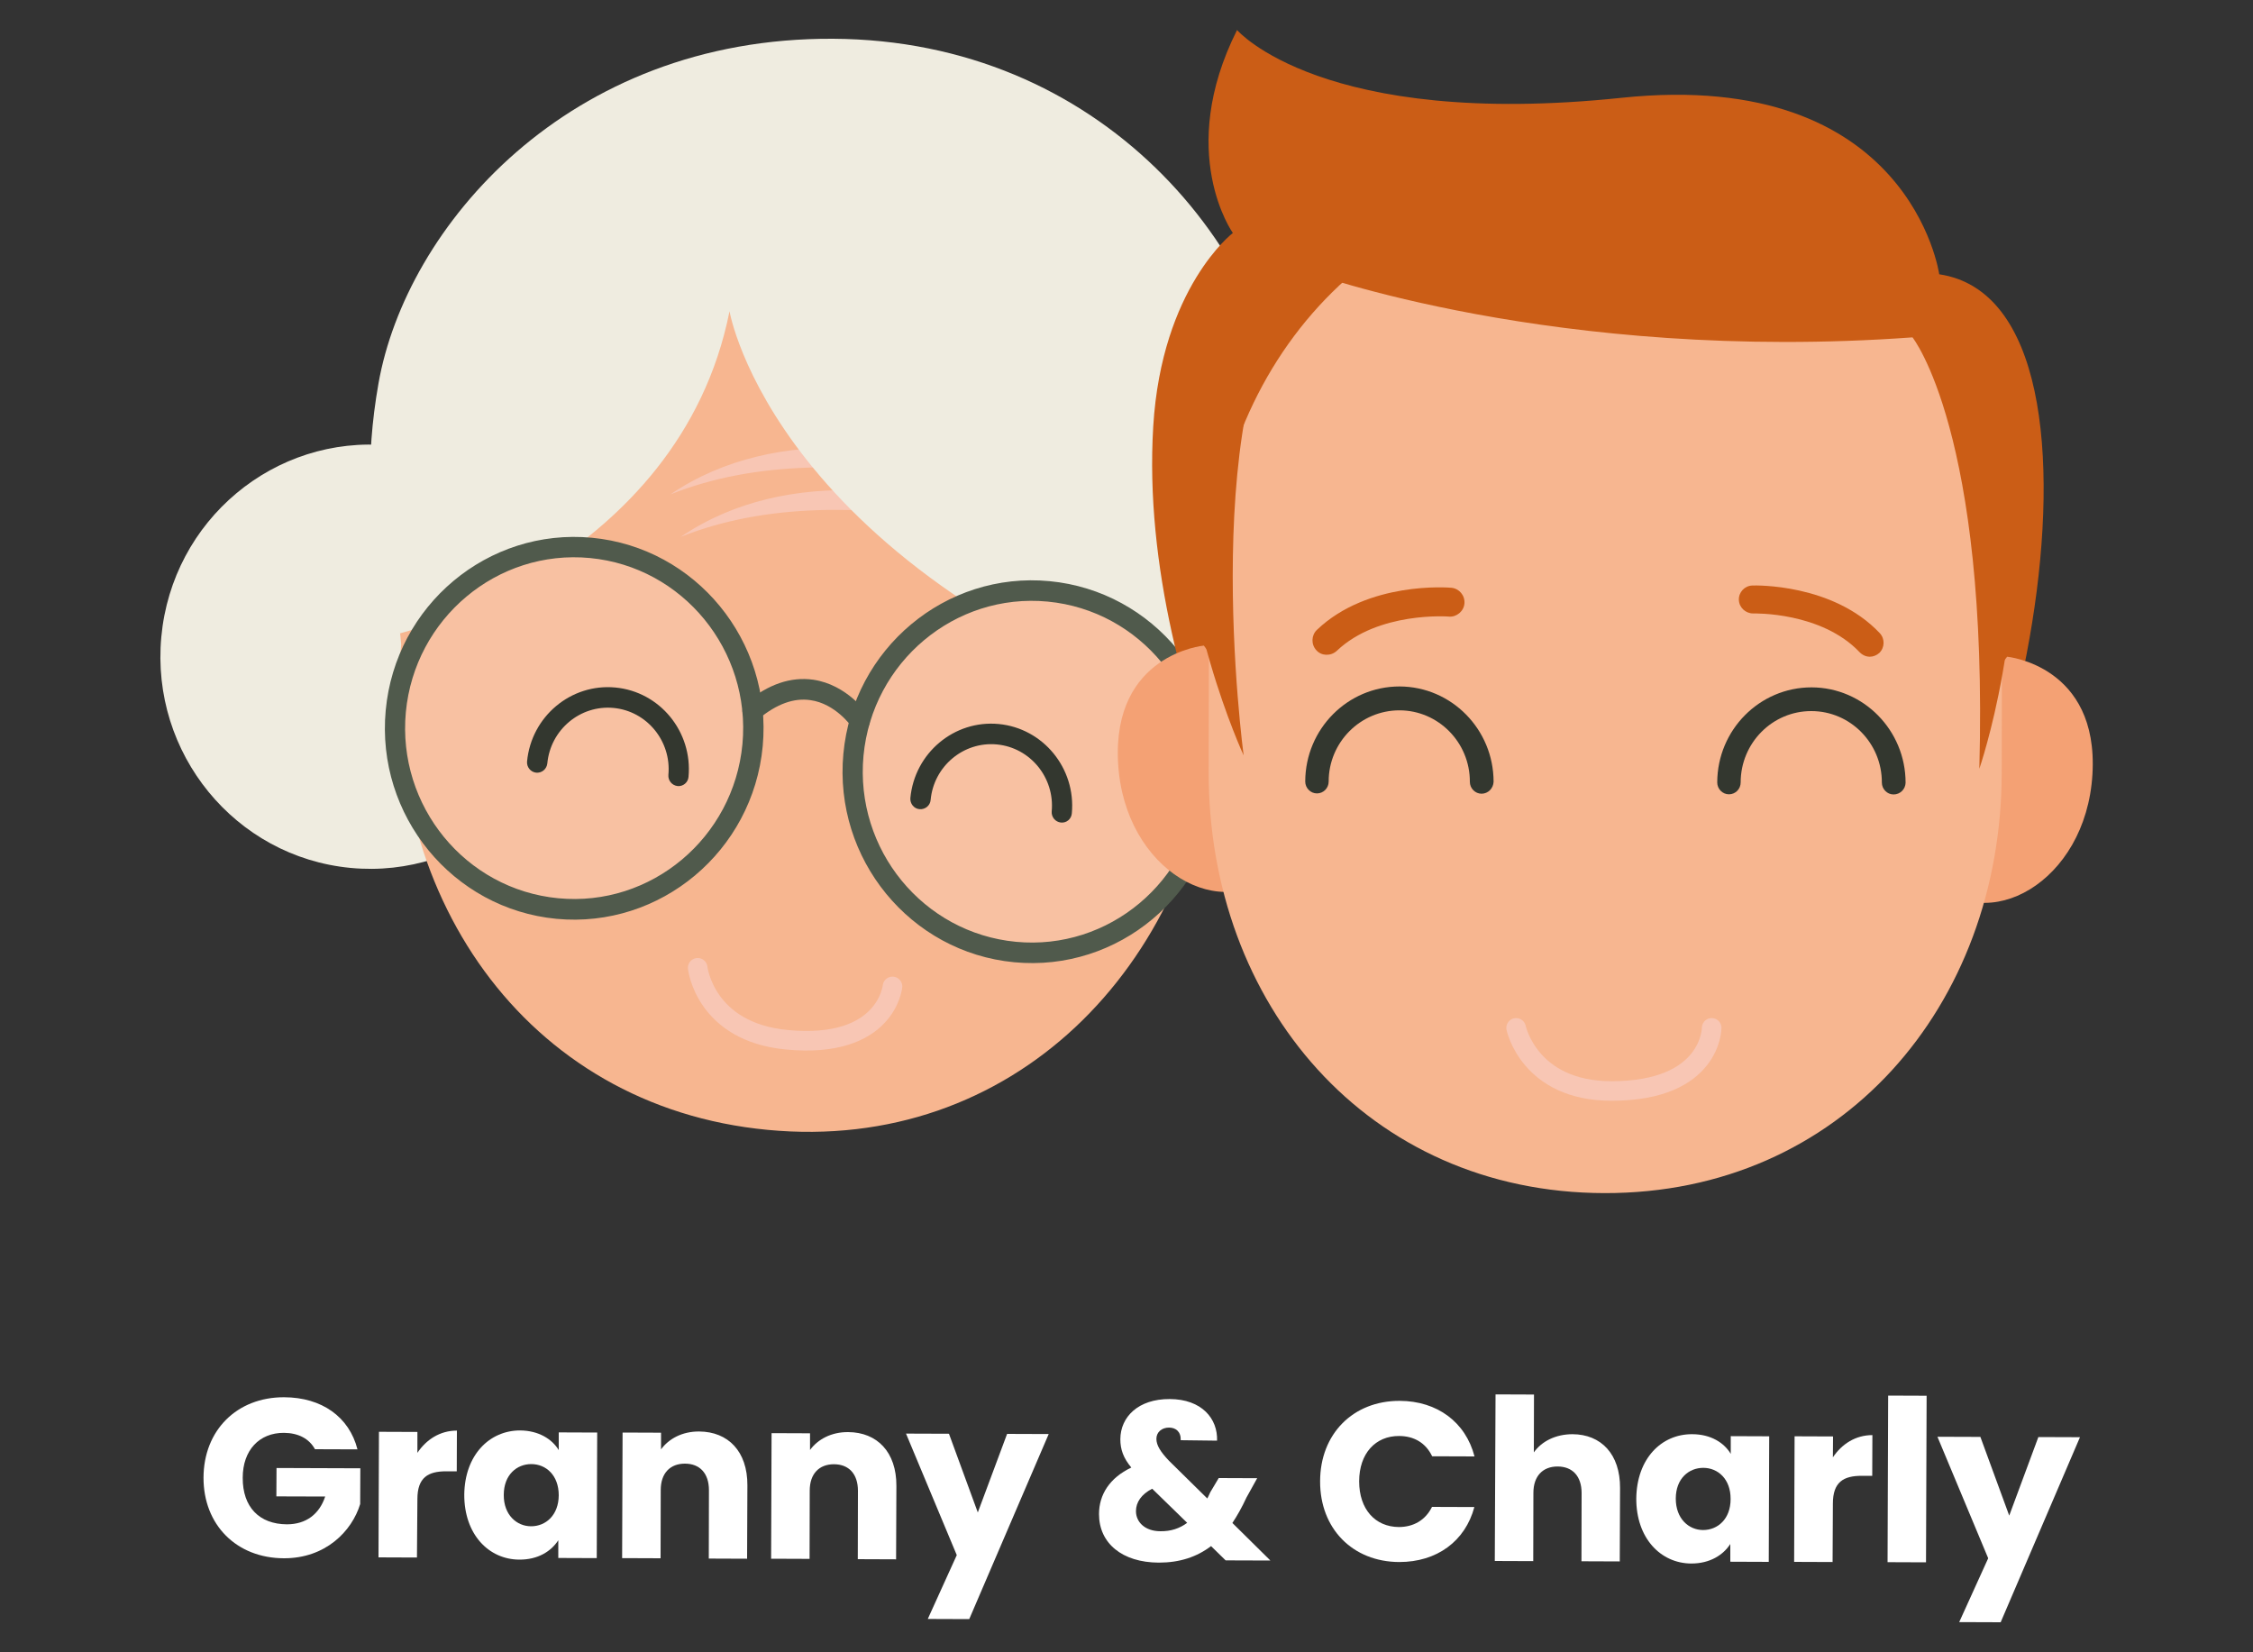
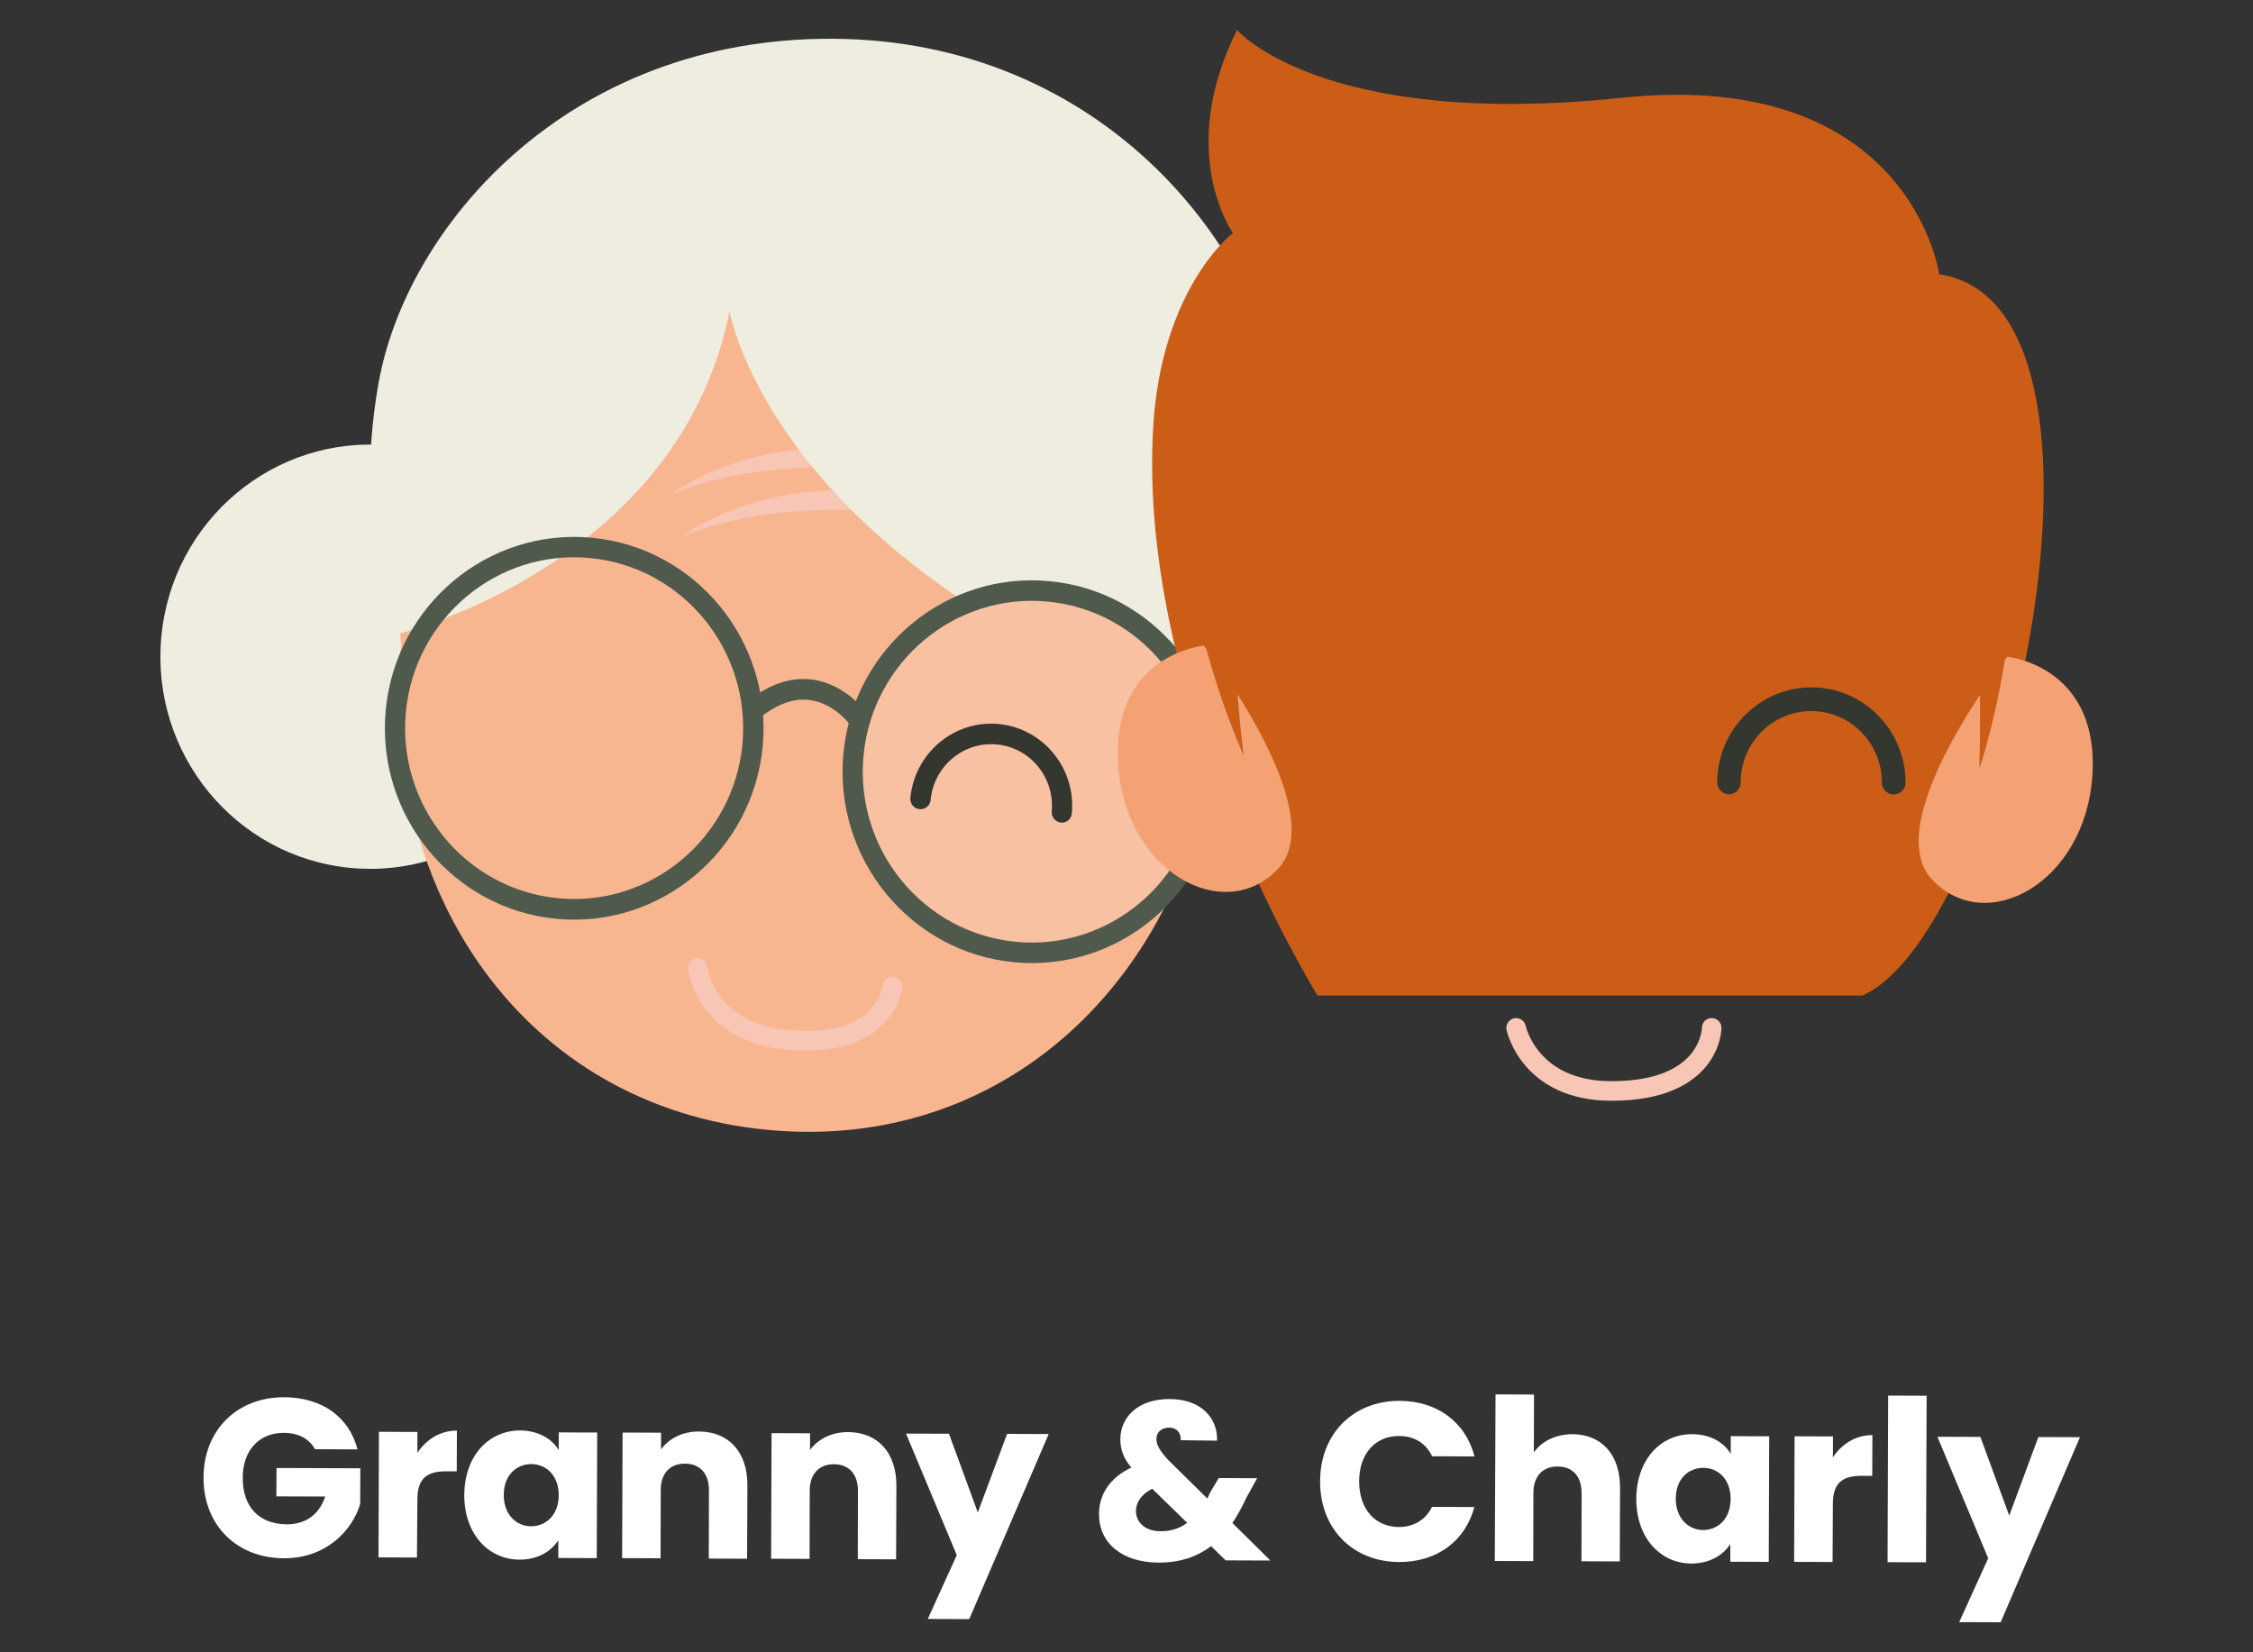
<svg xmlns="http://www.w3.org/2000/svg" enable-background="new 0 0 150 110" viewBox="0 0 150 110">
  <rect x="0" y="0" width="150" height="110" fill="#333333" stroke="none" />
  <path d="m38.55 45.04c-.72 7.77-7.53 13.47-15.21 12.74s-13.32-7.62-12.6-15.38c.72-7.77 7.53-13.47 15.21-12.74 7.68.72 13.32 7.61 12.6 15.38z" fill="#efece0" />
  <path d="m81.04 48.07c-1.53 16.42-13.69 28.7-29.93 27.15-16.24-1.54-25.93-15.9-24.4-32.32l-1.14-12.1c1.53-16.43 15.93-28.49 32.17-26.94 16.24 1.54 28.17 16.11 26.64 32.54z" fill="#f7b690" />
  <path d="m44.64 32.91c7.1-4.81 16.85-3.43 24.26 0-2.05-.37-4.06-.83-6.11-1.15-6.02-.9-12.38-1.14-18.15 1.15z" fill="#f8c6b4" />
  <path d="m45.32 35.74c7.1-4.81 16.85-3.43 24.26 0-2.05-.37-4.06-.83-6.11-1.15-6.02-.9-12.38-1.14-18.15 1.15z" fill="#f8c6b4" />
  <path d="m26.64 42.16s18.58-4.6 21.93-21.44c0 0 2.95 17.37 32.48 27.35 0 0 6.39-4.52 5.05-18.17s-12.93-27.22-30.63-27.32c-17.71-.1-28.44 12.57-30.27 22.94-1.84 10.36 1.44 16.64 1.44 16.64z" fill="#efece0" />
-   <path d="m50.1 49.61c-.62 6.63-6.43 11.5-12.99 10.88s-11.37-6.5-10.76-13.14c.62-6.63 6.43-11.5 12.99-10.88 6.56.63 11.38 6.51 10.76 13.14z" fill="#f8c1a2" />
  <path d="m37.05 61.17c-6.92-.66-12.02-6.88-11.37-13.88s6.81-12.15 13.73-11.49 12.02 6.88 11.37 13.88c-.66 6.99-6.81 12.14-13.73 11.49zm2.23-24.02c-6.18-.59-11.67 4.02-12.26 10.26-.58 6.25 3.97 11.8 10.15 12.39s11.67-4.02 12.26-10.26c.58-6.24-3.97-11.8-10.15-12.39z" fill="#505a4c" />
  <path d="m80.57 52.51c-.62 6.63-6.43 11.5-12.99 10.88s-11.37-6.5-10.76-13.14c.62-6.63 6.43-11.5 12.99-10.88s11.38 6.5 10.76 13.14z" fill="#f8c1a2" />
  <path d="m67.52 64.06c-6.92-.66-12.02-6.88-11.37-13.88s6.81-12.15 13.73-11.49 12.02 6.88 11.37 13.88c-.66 7-6.81 12.15-13.73 11.49zm2.23-24.01c-6.18-.59-11.67 4.02-12.26 10.26-.58 6.25 3.97 11.8 10.15 12.39s11.67-4.02 12.26-10.26c.58-6.24-3.97-11.8-10.15-12.39z" fill="#505a4c" />
  <path d="m57.19 48.67c-.19-.02-.38-.12-.49-.29-.02-.03-1.08-1.54-2.75-1.77-1.1-.16-2.24.26-3.42 1.23-.29.24-.71.2-.95-.1-.24-.29-.19-.72.09-.96 1.48-1.23 2.98-1.74 4.47-1.53 2.27.33 3.61 2.27 3.66 2.35.21.31.13.74-.18.95-.12.1-.28.14-.43.12z" fill="#505a4c" />
  <path d="m70.63 54.76c-.37-.04-.64-.37-.61-.74.21-2.25-1.43-4.25-3.65-4.46s-4.2 1.45-4.41 3.69c-.03.38-.36.65-.74.62-.37-.03-.64-.37-.61-.74.28-3 2.92-5.21 5.88-4.93s5.15 2.95 4.87 5.95c-.03.37-.35.65-.73.61z" fill="#33372f" />
-   <path d="m45.11 52.33c-.37-.04-.64-.37-.61-.74.21-2.25-1.43-4.25-3.65-4.46s-4.2 1.45-4.41 3.69c-.04.38-.36.65-.74.62-.37-.04-.64-.37-.61-.74.28-3 2.92-5.21 5.88-4.93 2.97.28 5.15 2.95 4.87 5.95-.03.37-.36.65-.73.61z" fill="#33372f" />
  <path d="m46.45 64.43s.47 4.27 5.93 4.79c6.64.64 7.04-3.55 7.04-3.55" style="fill:none;stroke:#f8c6b4;stroke-width:1.303;stroke-linecap:round;stroke-linejoin:round;stroke-miterlimit:10" />
  <path d="m87.72 66.28s-12.06-19.38-10.94-37.89c.56-9.26 5.3-12.88 5.3-12.88s-3.82-5.35.28-13.51c0 0 5.68 6.6 25.61 4.51 19.22-2.01 21.14 11.75 21.14 11.75 13.74 2.05 4.47 43.76-5.12 48.02z" fill="#cb5d16" />
  <path d="m80.15 42.98s-6.11.56-5.71 7.81 7.08 10.88 10.67 7.03c3.59-3.86-4.96-14.84-4.96-14.84z" fill="#f4a174" />
  <path d="m133.63 43.72s6.11.58 5.68 7.83-7.12 10.85-10.7 6.98c-3.57-3.87 5.02-14.81 5.02-14.81z" fill="#f4a174" />
-   <path d="m133.27 51.47c-.03 15.47-10.67 27.99-26.45 27.96-15.78-.03-26.38-12.59-26.35-28.06l.02-11.2c.03-15.47 10.67-27.99 26.45-27.96 15.78.03 26.37 12.59 26.35 28.06z" fill="#f7b690" />
  <path d="m126.07 52.89c-.43 0-.78-.36-.78-.79.01-2.62-2.1-4.76-4.69-4.76-2.59-.01-4.71 2.12-4.71 4.75 0 .44-.35.79-.78.79s-.78-.36-.78-.79c.01-3.5 2.82-6.33 6.28-6.33 3.46.01 6.26 2.86 6.26 6.35-.01.43-.36.78-.8.78z" fill="#33372f" />
-   <path d="m98.64 52.84c-.43 0-.78-.36-.78-.79.01-2.62-2.1-4.76-4.69-4.76s-4.71 2.12-4.71 4.74c0 .44-.35.79-.78.79s-.78-.36-.78-.79c.01-3.5 2.82-6.33 6.28-6.33 3.46.01 6.26 2.86 6.26 6.35-.02.44-.37.79-.8.79z" fill="#33372f" />
-   <path d="m124.49 43.72c-.24 0-.48-.1-.67-.29-2.56-2.71-7.03-2.59-7.1-2.59-.5 0-.93-.39-.95-.9s.38-.94.89-.96c.2-.01 5.37-.14 8.49 3.17.35.37.34.96-.03 1.32-.18.16-.41.25-.63.25z" fill="#cb5d16" />
+   <path d="m124.49 43.72c-.24 0-.48-.1-.67-.29-2.56-2.71-7.03-2.59-7.1-2.59-.5 0-.93-.39-.95-.9s.38-.94.89-.96z" fill="#cb5d16" />
  <path d="m87.03 18.08s16.56 6.1 40.3 4.38c0 0 5.06 6.34 4.45 28.72 0 0 13.9-40.31-26.68-40.31s-22.3 39.42-22.3 39.42-3.32-24.66 4.23-32.21z" fill="#cb5d16" />
  <path d="m88.28 43.59c-.24-.01-.47-.11-.64-.3-.36-.39-.34-1 .04-1.36 3.4-3.24 8.74-2.82 8.95-2.8.52.05.91.51.87 1.04s-.53.92-1.03.88c-.04-.01-4.71-.35-7.47 2.28-.21.19-.46.27-.72.26z" fill="#cb5d16" />
  <path d="m100.94 68.43s.87 4.2 6.35 4.2c6.67 0 6.67-4.2 6.67-4.2" style="fill:none;stroke:#f8c6b4;stroke-width:1.303;stroke-linecap:round;stroke-linejoin:round;stroke-miterlimit:10" />
  <g fill="#fff">
    <path d="m23.8 96.49-2.83-.01c-.39-.71-1.11-1.08-2.06-1.09-1.65-.01-2.75 1.16-2.75 2.99-.01 1.95 1.1 3.09 2.94 3.1 1.27 0 2.16-.67 2.55-1.85l-3.25-.01.01-1.89 5.58.02-.01 2.38c-.55 1.81-2.31 3.62-5.08 3.61-3.15-.01-5.36-2.22-5.35-5.37s2.22-5.36 5.37-5.35c2.51.01 4.33 1.31 4.88 3.47z" />
    <path d="m27.76 103.69-2.56-.01.03-8.36 2.56.01v1.39c.59-.88 1.5-1.48 2.63-1.48l-.01 2.71h-.7c-1.21 0-1.92.41-1.92 1.85z" />
    <path d="m34.63 95.23c1.24.01 2.13.58 2.57 1.31v-1.18l2.56.01-.03 8.36-2.56-.01v-1.18c-.47.73-1.35 1.3-2.6 1.29-2.04-.01-3.67-1.69-3.66-4.33.03-2.63 1.67-4.27 3.72-4.27zm.74 2.24c-.96 0-1.83.71-1.83 2.05-.01 1.33.86 2.09 1.82 2.09.97 0 1.83-.73 1.84-2.06 0-1.34-.85-2.08-1.83-2.08z" />
    <path d="m47.2 99.21c0-1.14-.62-1.77-1.6-1.77-.97 0-1.61.62-1.61 1.76l-.01 4.54-2.56-.01.03-8.36 2.56.01v1.11c.51-.7 1.41-1.2 2.54-1.19 1.93.01 3.22 1.33 3.21 3.58l-.02 4.89-2.55-.01z" />
    <path d="m57.12 99.25c0-1.14-.62-1.77-1.6-1.77-.97 0-1.61.62-1.61 1.76l-.01 4.54-2.56-.01.03-8.36 2.56.01v1.11c.51-.7 1.41-1.2 2.54-1.19 1.93.01 3.22 1.33 3.21 3.58l-.02 4.89-2.55-.01z" />
    <path d="m67.05 95.46 2.77.01-5.29 12.32-2.76-.01 1.93-4.25-3.38-8.09 2.86.01 1.92 5.24z" />
    <path d="m78.61 95.88c.02-.57-.33-.84-.78-.84-.48 0-.84.3-.84.75 0 .43.28.87.84 1.46l2.55 2.51c.06-.13.14-.27.2-.42l.56-.94 2.56.01-.72 1.3c-.29.63-.6 1.18-.93 1.68l2.53 2.5-2.98-.01-.97-.95c-.96.73-2.1 1.1-3.48 1.1-2.44-.01-3.98-1.29-3.98-3.23 0-1.29.7-2.41 2.15-3.1-.54-.65-.73-1.22-.73-1.89.01-1.48 1.19-2.68 3.29-2.67 2.14.01 3.2 1.31 3.15 2.77zm.43 5.5-2.33-2.27c-.72.37-1.08.9-1.08 1.49 0 .74.61 1.34 1.63 1.34.68.01 1.27-.18 1.78-.56z" />
    <path d="m93.19 93.26c2.5.01 4.39 1.42 4.98 3.7l-2.82-.01c-.43-.9-1.22-1.35-2.2-1.35-1.57-.01-2.66 1.16-2.66 3.02s1.07 3.03 2.64 3.04c.97 0 1.77-.45 2.21-1.34l2.82.01c-.61 2.28-2.5 3.66-5 3.66-3.1-.01-5.28-2.22-5.27-5.37 0-3.16 2.2-5.37 5.3-5.36z" />
    <path d="m99.57 92.83 2.56.01-.01 3.85c.51-.72 1.43-1.21 2.58-1.21 1.9.01 3.17 1.33 3.16 3.58l-.02 4.89-2.55-.01.01-4.54c0-1.14-.62-1.77-1.6-1.77-.97 0-1.61.62-1.61 1.76l-.01 4.54-2.56-.01z" />
    <path d="m112.66 95.48c1.24 0 2.13.57 2.57 1.31v-1.18l2.56.01-.03 8.36-2.56-.01v-1.18c-.47.73-1.35 1.3-2.6 1.3-2.04-.01-3.67-1.69-3.66-4.33.03-2.64 1.66-4.29 3.72-4.28zm.74 2.24c-.96 0-1.83.71-1.83 2.05 0 1.33.86 2.09 1.82 2.09.97 0 1.83-.73 1.83-2.06.01-1.34-.85-2.08-1.82-2.08z" />
    <path d="m122.01 103.99-2.56-.01.03-8.36 2.56.01-.01 1.39c.59-.88 1.5-1.48 2.63-1.48l-.01 2.71h-.7c-1.21 0-1.92.41-1.92 1.85z" />
    <path d="m125.71 92.91 2.56.01-.04 11.09-2.56-.01z" />
    <path d="m135.71 95.67 2.77.01-5.28 12.32-2.76-.01 1.93-4.25-3.38-8.09 2.86.01 1.92 5.24z" />
  </g>
</svg>